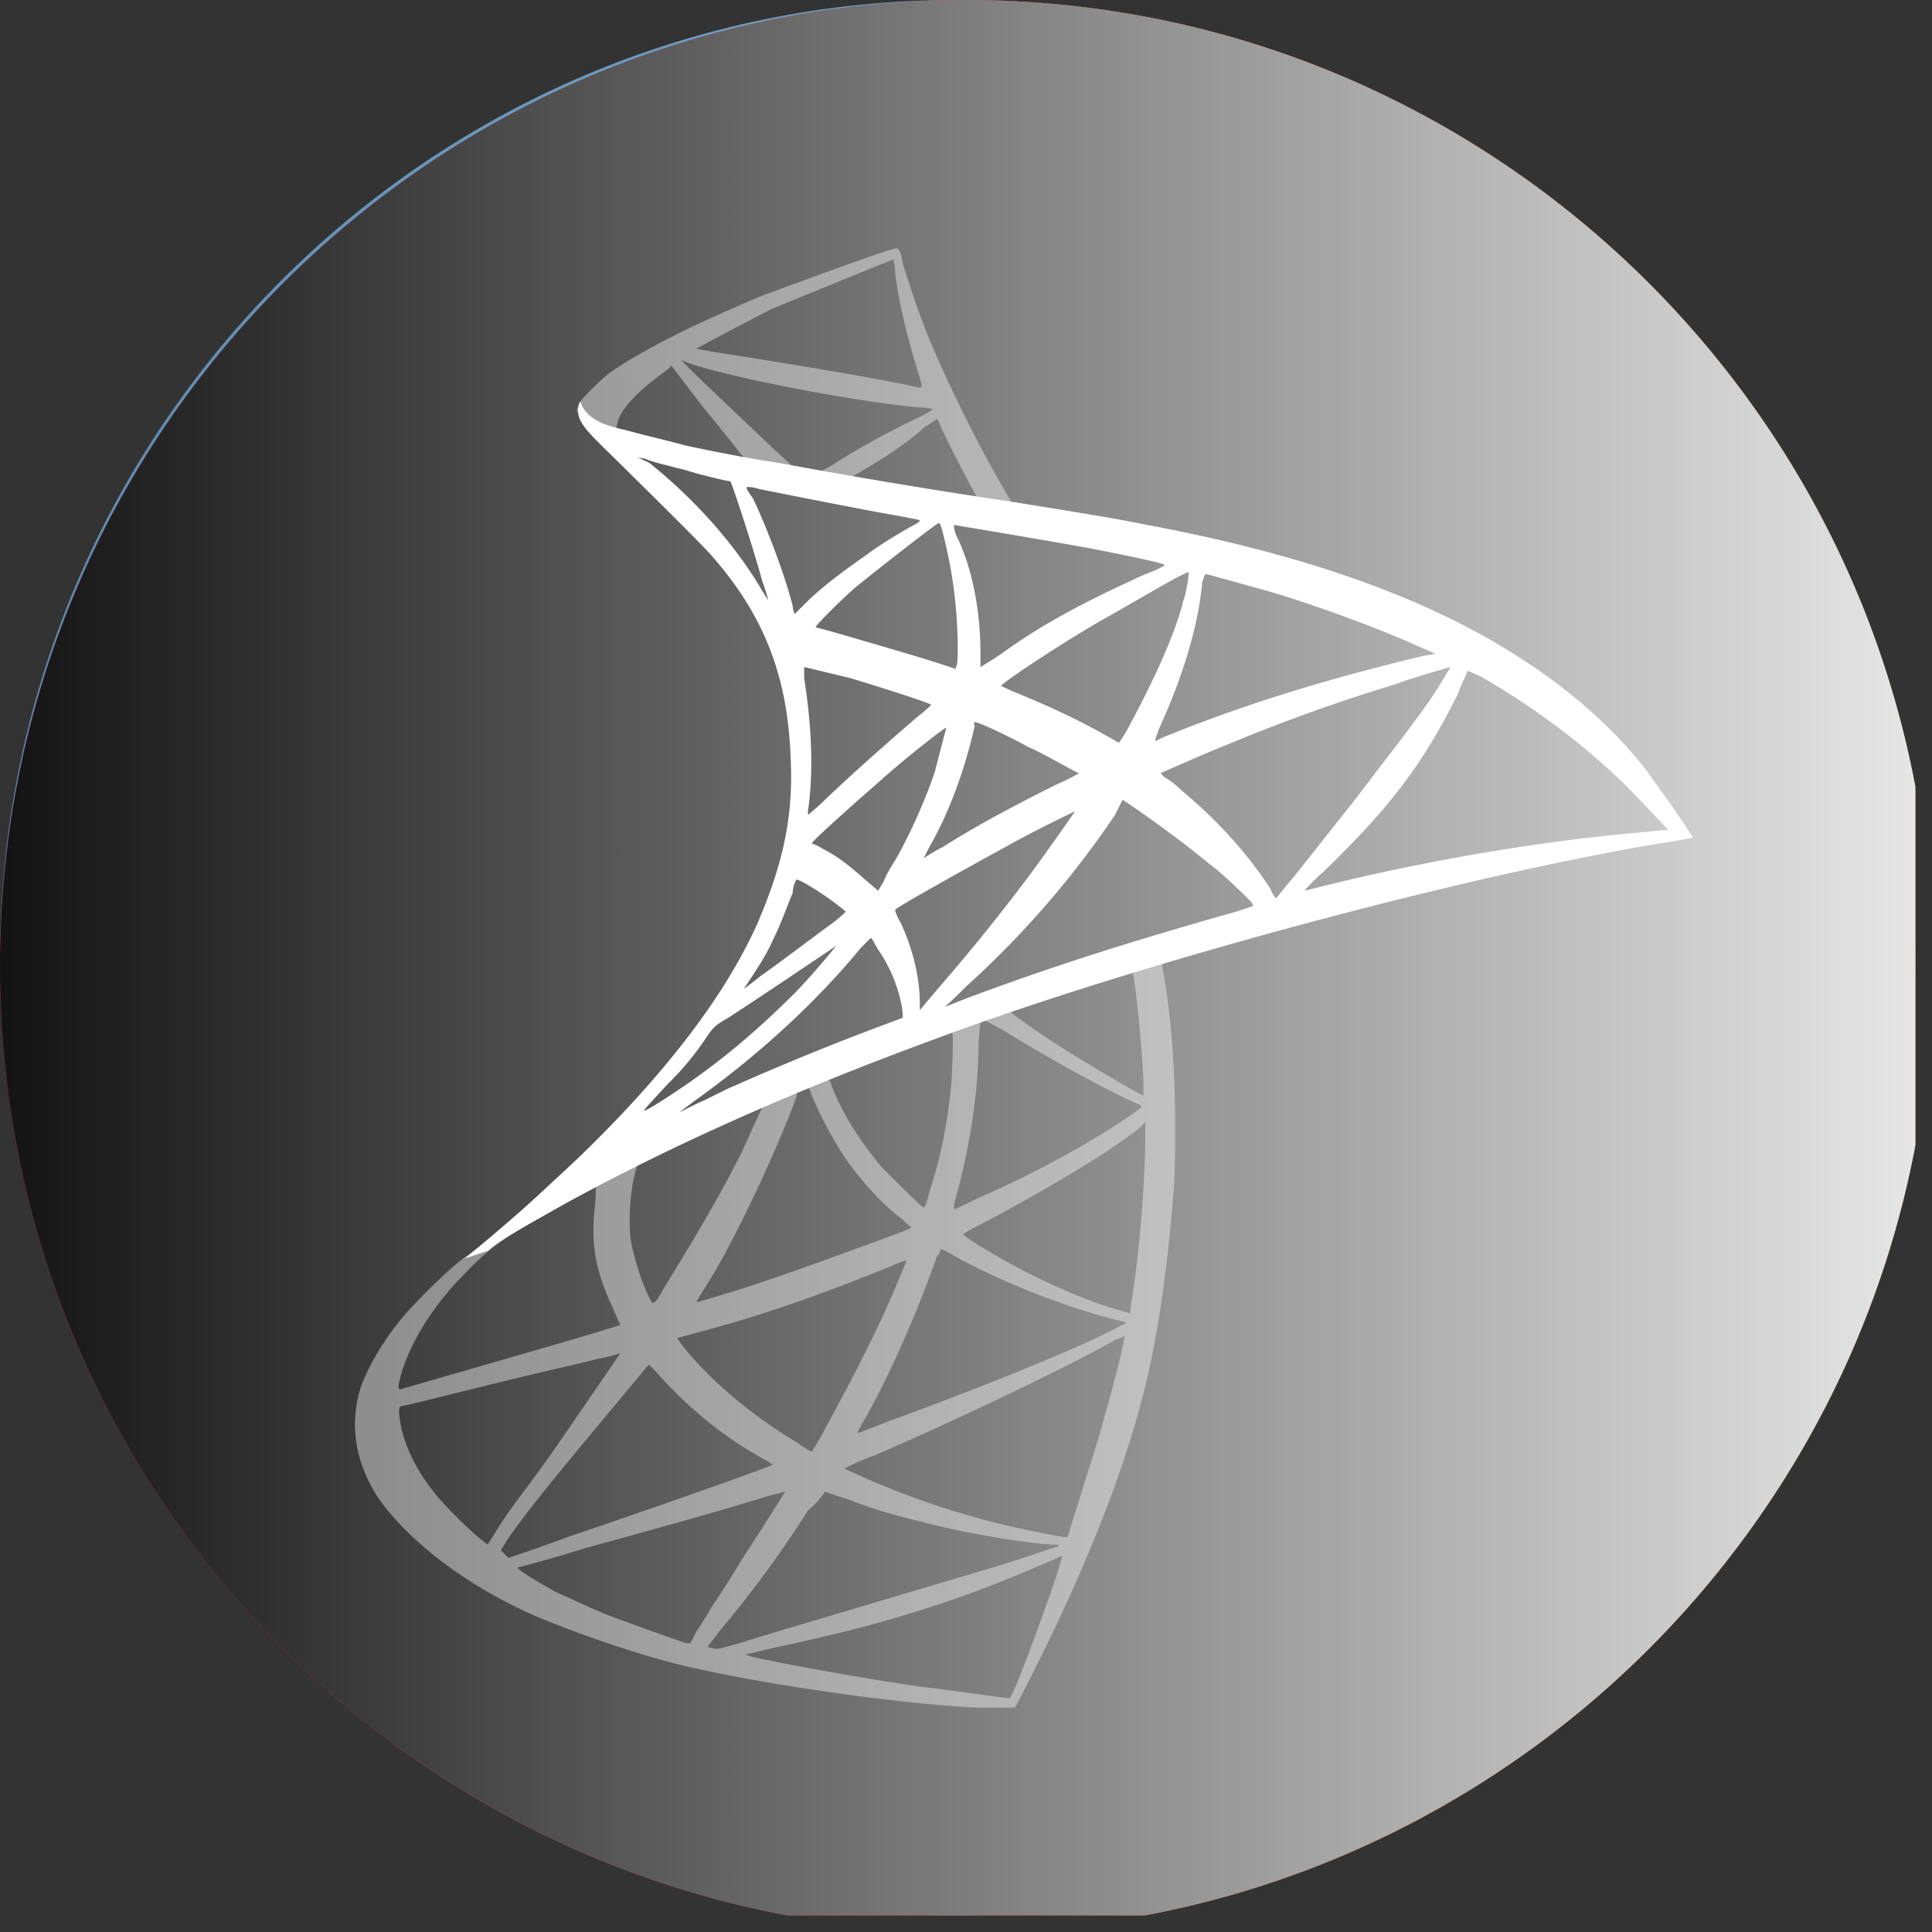
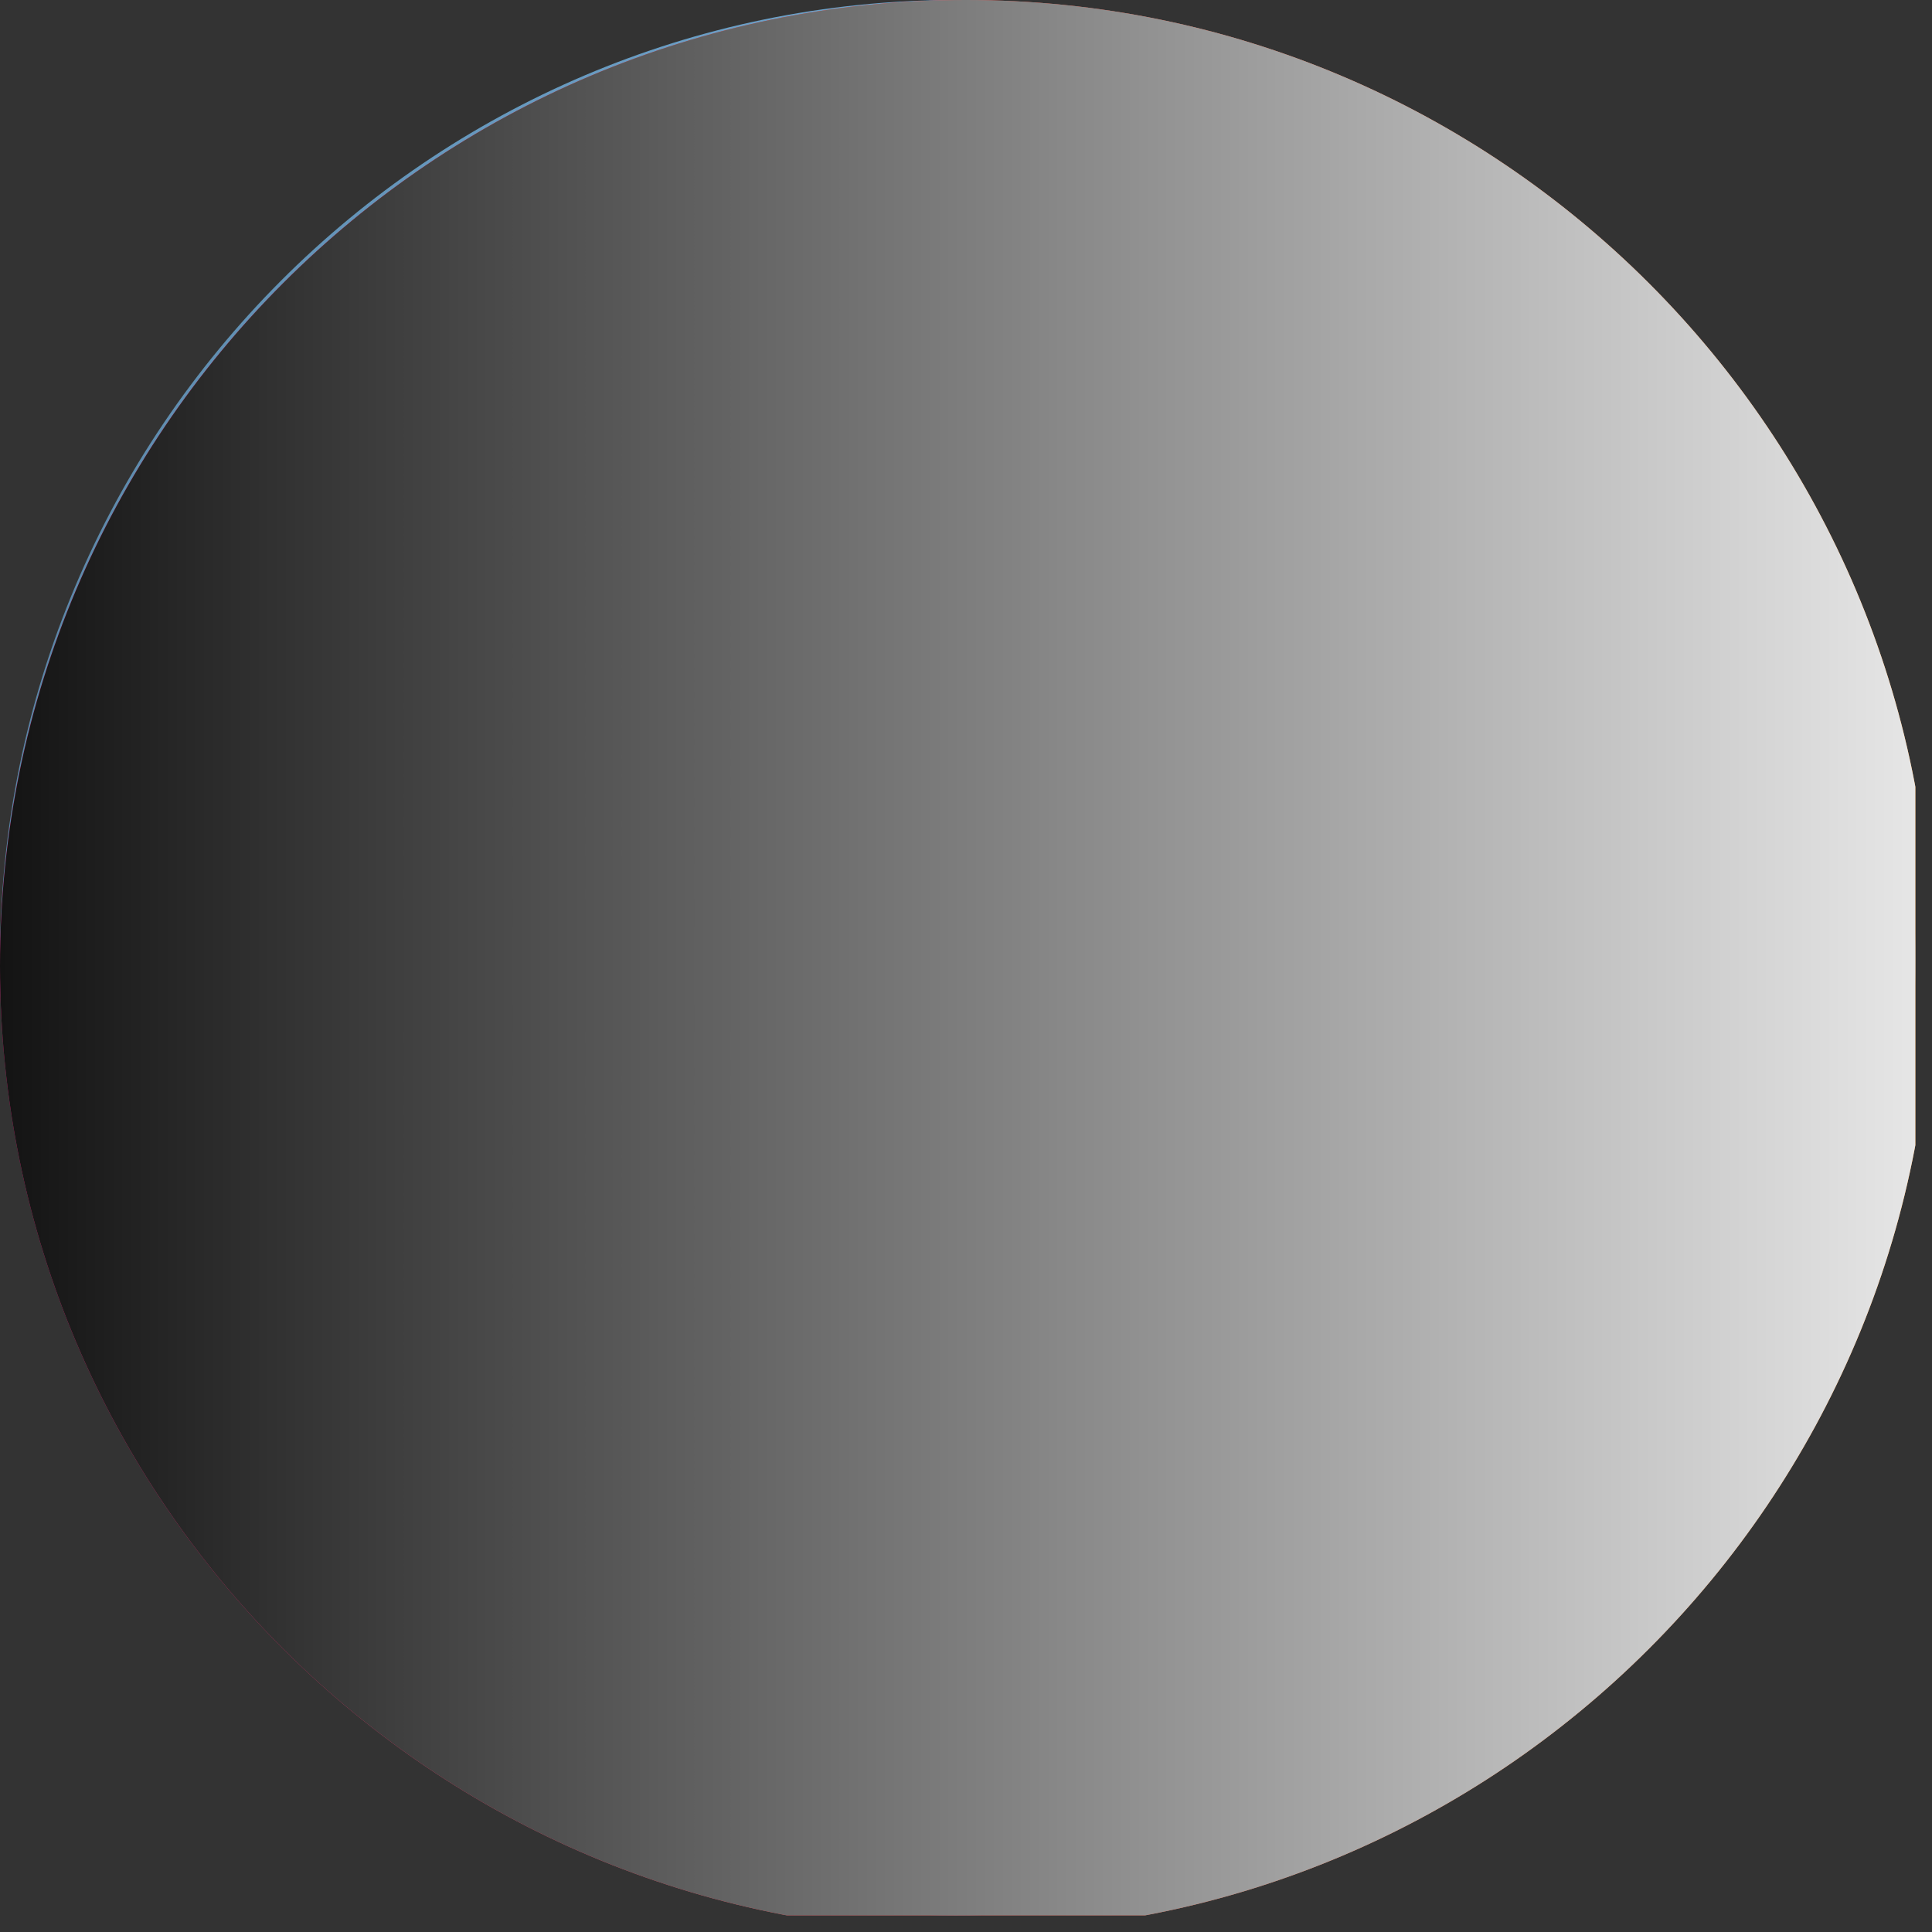
<svg xmlns="http://www.w3.org/2000/svg" viewBox="0 0 58 58" fill="none">
  <rect x="0" y="0" width="58" height="58" fill="#333333" stroke="none" />
  <g clip-path="url(#a)">
    <path fill="url(#b)" d="M28.7 0C12.9 0 0 12.9 0 28.8c0 15.8 12.9 28.7 28.7 28.7 15.8 0 28.8-12.9 28.8-28.7C57.5 12.9 44.6 0 28.7 0Z" />
    <path fill="#fff" d="M28.7 27.3c-.3-.2-.6-.5-.9-.8-.9-.8-1.7-1.6-2.4-2.5-.6-.7-1.2-1.5-1.6-2.4-.2-.5-.4-1.1-.4-1.7 0-.6.2-1.2.5-1.7s.7-1 1.1-1.4c.8-.9 1.7-1.6 2.6-2.3.9-.7 1.8-1.4 2.6-2.2.9-.8 1.6-1.7 2.1-2.8.4-1 .6-2 .5-3.1 0-.4-.1-.8-.2-1.2.1.1.2.2.3.4.5.7.7 1.5.8 2.3.1 1.1-.2 2.1-.7 3-.5 1-1.2 2-2 2.8-.8.8-1.7 1.6-2.6 2.3-.7.6-1.4 1.2-2 2-.4.6-.8 1.2-.9 1.9-.2.9-.1 1.7.2 2.5.3.7.6 1.3 1.1 1.9.5.7 1 1.4 1.4 2.1.2.4.4.6.5.9ZM41 39.7c.3.2.6.3.7.6.1.2 0 .3-.1.5l-.6.6c-.6.4-1.3.6-2 .8-1.2.4-2.5.6-3.7.8-1 .2-1.9.3-2.9.4-.6.1-1.2.1-1.8.1-.7 0-1.5.1-2.2.1h-3c-.6 0-1.2 0-1.8-.1-.8 0-1.7-.1-2.5-.2-.9-.1-1.7-.2-2.6-.3-1-.1-1.9-.3-2.9-.4-.4-.1-.9-.2-1.3-.4-.1-.1-.3-.2-.4-.3-.1-.2-.2-.3-.1-.5.1-.3.3-.4.5-.6.5-.4 1.1-.6 1.7-.9.8-.3 1.7-.5 2.5-.6.4 0 .9-.1 1.3 0 .1 0 .2.1.3.1-.3 0-.5 0-.8.1-.8.1-1.6.3-2.4.7-.2.1-.4.2-.6.4-.2.2-.2.4.1.6.3.2.5.2.8.3.8.2 1.6.4 2.4.5.9.1 1.7.2 2.6.3.6 0 1.3.1 1.9.1h5.6c1.1 0 2.2-.1 3.3-.2.9-.1 1.8-.1 2.7-.3 1.3-.2 2.5-.3 3.7-.7.5-.1.9-.3 1.3-.6l.2-.2c.2-.3.2-.5 0-.8.2.2.1.2.1.1Z" />
    <path fill="#fff" d="M30.1 28.7c.3-.3.5-.6.7-.9.3-.5.5-1.1.5-1.7 0-.6-.3-1-.6-1.5-.4-.5-.8-1-1.1-1.5-.4-.6-.6-1.3-.7-2-.1-.9.1-1.8.5-2.6s1-1.4 1.7-1.9c1-.8 2.2-1.5 3.4-2 1-.4 2.1-.8 3.1-1.1h.1c-.2.1-.5.3-.7.4-1.2.7-2.4 1.4-3.4 2.3-.7.5-1.3 1.1-1.8 1.8-.2.3-.4.6-.5 1-.2.6-.2 1.2.1 1.8.2.6.6 1.1.9 1.6l.6.9c.6.9.6 1.9.1 2.8-.3.7-.8 1.2-1.4 1.6-.5.4-1 .8-1.5 1ZM23.3 36.4l-.3.3c-.2.2-.1.4.1.6.2.2.5.2.8.3.7.1 1.4.2 2.1.2.7.1 1.3.1 2 .1.8 0 1.6-.1 2.3-.2.8-.1 1.6-.2 2.4-.4h.1c.7.4 1.4.8 2.2 1-.1.1-.3.1-.4.2-1.2.5-2.5.8-3.8 1-1.2.2-2.5.3-3.7.2-1.2 0-2.3-.2-3.4-.5-.6-.2-1.1-.4-1.6-.7-.1-.1-.3-.2-.4-.3-.3-.3-.3-.7 0-1 .2-.2.5-.4.7-.5l.9-.3Z" />
    <path fill="#fff" d="M24.1 27.4c-.3.1-.6.2-.9.2-.9.2-1.7.5-2.5.9l-.6.3-.1.1c-.1.1-.1.3.1.4.1.1.3.1.4.2.4.1.9.2 1.3.2 1.2.1 2.3.1 3.5.1h2c.8 0 1.6-.1 2.4-.1 1.1-.1 2.2-.1 3.2-.3 1.1-.1 2.2-.3 3.3-.5.3-.1.6-.1 1-.2-.2.1-.4.2-.5.2-.4.2-.8.4-1.2.7-.1.1-.2.1-.4.1l-3 .6c-1.1.1-2.1.3-3.2.3-.7 0-1.5.1-2.2.1h-2.2c-1 0-1.9 0-2.9-.1-.9-.1-1.9-.2-2.8-.3-.5-.1-.9-.2-1.4-.4-.1-.1-.3-.1-.4-.2-.2-.2-.2-.4 0-.5.2-.2.4-.3.6-.4 1.3-.6 2.7-1.1 4.2-1.3.9 0 1.6-.1 2.3-.1ZM22.4 32c-.1.1-.3.2-.4.4-.1.1-.2.3-.1.5 0 .2.1.3.3.4.2.1.5.2.8.3.4.1.9.1 1.3.1.7.1 1.4.1 2.1.1h2c1.2 0 2.4-.2 3.6-.4.7-.1 1.4-.2 2.1-.4h.1c.4.4.9.7 1.5 1h-.1c-1.2.3-2.4.6-3.6.8-.9.1-1.8.2-2.6.3-.5 0-1 .1-1.5.1h-1.6c-1.5 0-2.9-.2-4.3-.6-.4-.1-.8-.3-1.2-.5-.2-.1-.3-.2-.4-.4-.2-.2-.2-.5 0-.7.2-.3.4-.4.6-.6.4 0 .8-.2 1.4-.4-.1 0-.1 0 0 0ZM19.2 44.4c.8.1 1.7.2 2.5.3.6.1 1.2.1 1.8.1 1.5.1 2.9.1 4.4.1.8 0 1.6 0 2.4-.1 1 0 1.9-.1 2.9-.2 1.6-.1 3.1-.3 4.7-.6 1.3-.3 2.6-.6 3.8-1.1.5-.2 1-.5 1.5-.8.1-.1.3-.2.4-.4v.2c-.1.5-.4.8-.8 1.1-.5.5-1.2.7-1.8 1-1 .4-2 .6-3.1.8-.8.1-1.6.3-2.3.3-.6.1-1.1.1-1.7.2-.9.1-1.8.1-2.6.1h-3.4c-.7 0-1.3 0-2-.1-.8 0-1.6-.1-2.4-.2-1.1-.1-2.2-.3-3.3-.6-.2-.1-.5-.2-.7-.3-.2.2-.3.2-.3.2ZM37.1 35c0-.1.1-.2.2-.3.9-.5 1.7-1 2.5-1.6.6-.5 1.2-1.1 1.6-1.8.2-.4.3-.8.3-1.2 0-.8-.3-1.5-1-1.9-.5-.3-1-.5-1.6-.5-.4 0-.7.1-1.1.3h-.1c0-.1.1-.1.1-.2.2-.2.5-.3.8-.4 1-.3 1.9-.3 2.8.1.8.4 1.4 1 1.7 1.9.2.8.1 1.5-.4 2.2-.4.7-1 1.2-1.7 1.7-.9.6-2 1.1-3 1.5-.4.1-.7.2-1.1.3.1-.1.1-.1 0-.1Z" />
    <path fill="#fff" d="M30.1 28.7s0 .1 0 0c-.1 0 0 0 0 0Z" />
    <path fill="url(#c)" d="M29 0C13 0 0 13 0 29s13 29 29 29 29-13 29-29S45 0 29 0Z" />
-     <path fill="#fff" d="M35.7 42.6c-.3.3-.6.4-1 .4s-.7-.1-1-.4l-1.3-1.3c-.3-.3-.4-.6-.4-1s.1-.7.4-1l9.2-9.2-9.2-9.2c-.3-.3-.4-.6-.4-1s.2-.7.4-1l1.3-1.3c.3-.3.6-.4 1-.4s.7.1 1 .4L47.3 29c.3.3.5.6.5 1s-.2.7-.5 1L35.7 42.6ZM21.1 35.9c.6 0 1.2-.1 1.6-.2.4-.1.8-.3 1-.4.3-.2.4-.4.5-.7.1-.3.1-.5.1-.8 0-.7-.3-1.2-.9-1.6-.6-.4-1.7-.9-3.2-1.4-.7-.2-1.3-.5-2-.8-.7-.3-1.3-.7-1.8-1.1-.5-.5-1-1-1.3-1.7-.3-.7-.5-1.4-.5-2.4s.2-1.8.5-2.5.8-1.4 1.5-1.9c.6-.5 1.4-.9 2.3-1.2.9-.3 1.9-.4 3.1-.4 1.4 0 2.5.1 3.5.4 1 .3 1.8.6 2.4 1l-1.3 3.6c-.6-.3-1.2-.5-1.9-.8-.7-.2-1.5-.3-2.5-.3-1.1 0-1.9.2-2.3.5-.5.3-.7.8-.7 1.4 0 .4.1.7.3.9.2.3.4.5.7.7.3.2.7.4 1.1.6.4.2.9.3 1.4.5 1 .4 2 .8 2.7 1.2.8.4 1.4.8 1.9 1.3s.9 1.1 1.1 1.8c.3.7.4 1.5.4 2.5 0 1.9-.7 3.3-2 4.4-1.3 1-3.3 1.6-6 1.6-.9 0-1.7-.1-2.4-.2s-1.4-.2-1.9-.4c-.6-.2-1-.3-1.4-.5-.4-.2-.7-.3-1-.5l1.3-3.6c.6.3 1.3.6 2.2.9.9.3 2.2.1 3.5.1Z" />
+     <path fill="#fff" d="M35.7 42.6c-.3.3-.6.4-1 .4s-.7-.1-1-.4l-1.3-1.3c-.3-.3-.4-.6-.4-1s.1-.7.4-1l9.2-9.2-9.2-9.2c-.3-.3-.4-.6-.4-1s.2-.7.4-1l1.3-1.3s.7.1 1 .4L47.3 29c.3.3.5.6.5 1s-.2.7-.5 1L35.7 42.6ZM21.1 35.9c.6 0 1.2-.1 1.6-.2.4-.1.8-.3 1-.4.3-.2.4-.4.5-.7.1-.3.1-.5.1-.8 0-.7-.3-1.2-.9-1.6-.6-.4-1.7-.9-3.2-1.4-.7-.2-1.3-.5-2-.8-.7-.3-1.3-.7-1.8-1.1-.5-.5-1-1-1.3-1.7-.3-.7-.5-1.4-.5-2.4s.2-1.8.5-2.5.8-1.4 1.5-1.9c.6-.5 1.4-.9 2.3-1.2.9-.3 1.9-.4 3.1-.4 1.4 0 2.5.1 3.5.4 1 .3 1.8.6 2.4 1l-1.3 3.6c-.6-.3-1.2-.5-1.9-.8-.7-.2-1.5-.3-2.5-.3-1.1 0-1.9.2-2.3.5-.5.3-.7.8-.7 1.4 0 .4.1.7.3.9.2.3.4.5.7.7.3.2.7.4 1.1.6.4.2.9.3 1.4.5 1 .4 2 .8 2.7 1.2.8.4 1.4.8 1.9 1.3s.9 1.1 1.1 1.8c.3.7.4 1.5.4 2.5 0 1.9-.7 3.3-2 4.4-1.3 1-3.3 1.6-6 1.6-.9 0-1.7-.1-2.4-.2s-1.4-.2-1.9-.4c-.6-.2-1-.3-1.4-.5-.4-.2-.7-.3-1-.5l1.3-3.6c.6.3 1.3.6 2.2.9.9.3 2.2.1 3.5.1Z" />
    <path fill="url(#d)" d="M29 0C13 0 0 13 0 29s13 29 29 29 29-13 29-29S45 0 29 0Z" />
-     <path fill="#fff" d="m35.977 27.936-8.762 2.845-7.625 3.357-2.162.569a43.691 43.691 0 0 0-1.707 1.593c-.683.569-1.309 1.138-1.82 1.48-.513.398-1.31 1.194-1.765 1.706-.626.74-1.08 1.537-1.308 2.162-.342 1.138-.171 2.22.512 3.3.91 1.31 2.674 2.675 4.78 3.585 1.08.456 2.844 1.081 4.21 1.423 2.276.569 6.6 1.195 8.99 1.308h1.138c.057-.056.398-.74.854-1.65 1.479-3.015 2.56-5.803 3.13-8.25.34-1.48.625-3.414.796-5.69.057-.626.057-2.788 0-3.528a23.934 23.934 0 0 0-.342-3.13c0-.113-.057-.284 0-.284 0 0 .114-.057 1.195-.341l-.114-.455Zm-1.991 1.194c.057 0 .284 2.049.341 3.3v.456c-.057 0-1.138-.626-1.877-1.081-.683-.399-1.935-1.252-2.106-1.423-.057-.057-.057-.057.512-.227.854-.342 3.073-1.025 3.13-1.025Zm-4.495 1.48c.057 0 .227.114.569.284 1.365.854 3.243 1.878 4.04 2.22.227.113.284.056-.285.455-1.195.796-2.731 1.65-4.552 2.446-.341.171-.569.285-.626.285 0 0 0-.17.057-.342.455-1.65.683-3.3.683-4.665.057-.683.057-.683.114-.683Zm-.91.341c.056.057 0 1.536-.058 1.935-.113.967-.284 1.877-.625 2.902-.057.227-.114.455-.171.455 0 .057-.91-.854-1.252-1.195-.512-.626-.91-1.195-1.195-1.764-.17-.284-.398-.91-.398-.91.17-.114 3.698-1.423 3.698-1.423Zm-4.325 1.707c.057 0 .057.114.114.228a11.43 11.43 0 0 0 1.08 1.991c.456.626 1.025 1.252 1.537 1.65.17.114.285.285.342.285.056.057.056.057-1.025.455-1.251.455-2.617.967-4.21 1.48-.399.113-.74.227-1.138.34-.057 0-.057 0 .114-.284.796-1.194 1.934-3.584 2.617-5.291.114-.285.228-.57.228-.626 0-.114.056-.114.17-.17.114-.058.114-.058.171-.058Zm-1.366.57s-.341.739-.625 1.365c-.626 1.252-1.366 2.503-2.277 3.983-.17.284-.284.512-.34.512-.058.057-.058.057-.172-.17-.227-.456-.398-1.025-.512-1.537-.113-.512-.057-1.423.057-1.992.114-.398.057-.398.285-.512.853-.398 3.584-1.707 3.584-1.65Zm11.494.454v.285c0 1.48-.17 3.528-.398 5.007-.057.285-.057.455-.057.455s-.17-.057-.398-.114c-.968-.284-2.106-.796-3.073-1.308-.626-.342-1.593-.91-1.536-.968 0 0 .284-.17.626-.34a51.732 51.732 0 0 0 3.641-2.106c.399-.285 1.025-.683 1.138-.854l.057-.057Zm-16.5 1.935v.285c0 .17-.058.512-.058.682-.057.968.114 1.707.57 2.675.113.284.227.512.227.512-.057.057-4.438 1.308-5.804 1.707l-.796.227c-.057 0-.057 0-.057-.113.17-.968.91-2.276 1.934-3.3.683-.74 1.252-1.139 2.162-1.65.683-.4 1.764-.968 1.821-1.025Zm10.355 1.878s.17.057.341.17c1.423.797 3.414 1.594 5.065 1.992l.17.057-.227.114c-.91.512-3.813 1.707-6.771 2.788-.456.17-.854.341-.91.341-.058.057-.172.057-.172.057s.114-.228.285-.512c.853-1.536 1.65-3.471 2.105-4.78.114-.114.114-.227.114-.227Zm-1.024.341s-.057.17-.114.285c-.569 1.422-1.309 2.901-2.276 4.665-.228.456-.455.797-.455.797s-.228-.114-.455-.285c-1.423-.853-2.675-1.934-3.471-2.958l-.114-.171.626-.17c2.162-.57 3.983-1.253 5.804-1.992.227-.114.455-.17.455-.17Zm6.543 2.276c0 .17-.341 1.536-.626 2.504-.227.853-.455 1.48-.796 2.617-.17.512-.285.91-.285.91h-.114c-1.991-.34-3.755-.853-5.405-1.536-.455-.17-1.138-.512-1.195-.512 0 0 .398-.227.91-.398 3.016-1.309 6.146-2.845 7.227-3.471.17-.057.284-.114.284-.114Zm-15.135.512s-.854 1.252-1.992 2.902c-.398.57-.91 1.252-1.08 1.48-.171.227-.456.625-.627.91l-.284.455-.285-.227c-.341-.285-.967-.91-1.251-1.252-.57-.683-.968-1.48-1.081-2.163-.057-.34-.057-.455 0-.512.113 0 1.877-.455 3.527-.853.91-.228 1.992-.455 2.39-.57.341-.056.683-.17.683-.17Zm.853.342.228.227c.967 1.081 1.935 1.878 3.13 2.56.227.114.398.228.34.228-.056.057-4.096 1.48-5.974 2.106-1.08.398-1.934.682-1.934.682l-.114-.113-.114-.114.17-.285c.627-.91 1.423-1.877 3.13-3.926l1.138-1.365Zm5.292 3.812s.285.114.683.227c.853.342 1.536.513 2.447.74 1.138.285 2.788.57 3.698.626.17 0 .228 0 .17.057-.056 0-1.023.341-1.763.569-1.138.341-4.609 1.366-7.454 2.22-.512.17-.967.284-1.024.284-.057 0-.285-.057-.285-.057l.342-.456a33.24 33.24 0 0 0 2.674-3.641c.341-.285.512-.57.512-.57Zm-1.195 0s-.455.74-1.308 2.048c-.342.57-.74 1.195-.91 1.423-.115.227-.342.569-.456.74l-.17.34h-.115c-.227-.056-1.934-.682-2.39-.853-.568-.227-1.137-.512-1.536-.682-.512-.285-1.195-.683-1.138-.74 0 0 .91-.228 1.992-.57 2.902-.796 4.495-1.25 5.576-1.592.285-.057.455-.114.455-.114Zm8.308 1.934c.056.057-1.025 3.073-1.423 3.983-.114.228-.114.285-.17.285-.114 0-1.65-.228-2.618-.341-1.65-.228-4.438-.74-5.121-.91l-.17-.058.967-.227c2.105-.456 3.13-.74 4.21-1.081 1.309-.399 2.618-.91 3.926-1.48.171-.057.342-.17.399-.17ZM26.93 7.451c-.17 0-2.503.854-4.04 1.423-2.048.853-3.641 1.65-4.608 2.333-.342.284-.797.74-.91.91 0 .057-.058.171-.058.228l.91.853 2.106.683 5.064.91 5.747.968.057-.512h-.057l-.74-.114-.17-.284a43.14 43.14 0 0 1-2.163-4.268c-.398-.91-.74-1.935-.967-2.674-.057-.399-.114-.399-.17-.456Zm-.113.342s.056.17.056.398c.114.91.342 1.821.626 2.788.228.74.228.683-.057.626-.682-.17-3.698-.683-5.917-1.024-.342-.057-.626-.114-.626-.114s1.593-.853 2.276-1.195c.967-.398 3.47-1.422 3.642-1.48Zm-6.373 3.016.284.113c1.423.456 4.95 1.138 6.885 1.31.228 0 .398.056.398.056s-.17.114-.398.228c-.967.455-1.991 1.024-2.674 1.479-.228.114-.398.228-.455.228 0 0-.171 0-.285-.057l-.284-.057-.683-.626c-1.195-1.138-2.105-1.992-2.447-2.333l-.341-.341Zm-.285.17.91 1.195c.513.626 1.025 1.252 1.139 1.423.113.114.227.227.17.284 0 0-1.365-.227-2.048-.398-.74-.17-1.024-.228-1.48-.398l-.34-.114v-.114c0-.455.568-1.081 1.535-1.764l.114-.114Zm7.966 1.594s.057.056.114.227c.228.512.91 1.82 1.081 2.105.057.114.17.114-.797-.056-2.276-.342-2.958-.513-2.958-.513s.057-.056.17-.113c.683-.399 1.423-.854 2.049-1.423a1.77 1.77 0 0 0 .341-.228c-.057 0 0 0 0 0Z" opacity=".42" />
-     <path fill="url(#e)" d="M17.428 12.06s-.17.228 0 .57c.114.227.341.455.626.74 0 0 2.959 2.901 3.3 3.3 1.65 1.877 2.333 3.755 2.39 6.315.057 1.65-.285 3.073-1.024 4.78-1.366 3.015-4.268 6.316-8.763 10.014l.683-.227c.398-.342 1.024-.683 2.333-1.423 3.13-1.707 6.657-3.3 10.981-4.893 6.203-2.333 16.444-5.064 22.248-5.975l.626-.114-.114-.17c-.512-.797-.91-1.309-1.308-1.878-1.252-1.593-2.845-2.845-4.723-3.926-2.617-1.48-5.974-2.617-10.242-3.414-.797-.17-2.56-.455-3.983-.683a207.568 207.568 0 0 1-7.17-1.195c-.796-.114-1.934-.341-2.73-.512-.399-.114-1.139-.284-1.764-.455-.513-.114-1.195-.285-1.366-.854Zm1.707 1.65s.114.057.227.057c.228.114.57.171.968.285.284.057.569.17.853.228.399.113.74.17.74.17.057.057.74 2.162.967 3.016.114.284.171.569.171.569s-.057-.114-.17-.285c-.797-1.365-1.992-2.73-3.415-3.869-.17-.057-.341-.17-.341-.17Zm3.3.91c.057 0 .17 0 .341.058 1.139.227 3.13.626 4.439.853.227.057.398.057.398.114 0 0-.057.057-.17.114-.228.114-1.082.626-1.366.853-.74.513-1.423 1.025-1.878 1.48l-.341.341s-.057-.114-.057-.227c-.228-.91-.74-2.276-1.195-3.244-.17-.227-.228-.341-.17-.341-.058 0-.058 0 0 0Zm5.747 1.082c.057 0 .114.228.228.74.227.967.341 2.048.341 3.015 0 .285 0 .512-.057.57v.056l-.341-.113c-.683-.228-1.878-.57-2.845-.854-.57-.17-1.024-.285-1.024-.285 0-.056.796-.853 1.194-1.194.626-.512 2.447-1.935 2.504-1.935Zm.455.057s2.731.455 3.983.683c.91.17 2.276.455 2.333.512.057 0-.114.114-.569.284-1.764.797-3.073 1.48-4.324 2.39-.342.228-.626.398-.626.398v-.398c0-1.252-.228-2.56-.74-3.585-.057-.17-.057-.284-.057-.284Zm7.056 1.422s-.057.57-.17.854c-.229.967-.911 2.447-1.651 3.812a3.488 3.488 0 0 1-.285.455s-.17-.113-.398-.227c-.796-.455-1.65-.854-2.617-1.252a7.541 7.541 0 0 1-.512-.228c-.057-.056 2.105-1.479 3.243-2.105.91-.512 2.333-1.365 2.39-1.309Zm.512.057c.057 0 1.252.342 1.878.512 1.536.456 3.357 1.138 4.495 1.65l.512.228-.342.057c-2.845.683-5.291 1.423-7.681 2.39-.17.057-.342.17-.398.17l.113-.34c.683-1.48 1.195-3.074 1.31-4.44.056-.113.056-.227.113-.227Zm-12.063 2.788s.967.228 1.423.342c.74.227 2.39.74 2.39.796 0 0-.171.171-.399.342-.853.74-1.707 1.48-2.731 2.447-.285.284-.57.512-.57.512v-.114c.172-1.138.115-2.56-.113-3.983v-.342Zm19.403 0s-.398.683-.683 1.082c-.398.569-.967 1.308-2.276 3.015-.683.854-1.48 1.878-1.764 2.22-.284.34-.512.625-.512.625s-.114-.114-.17-.284c-.74-1.138-1.65-2.106-2.675-2.96a2.521 2.521 0 0 0-.512-.397l-.114-.114s1.138-.512 1.992-.854a53.699 53.699 0 0 1 5.064-1.82c.796-.285 1.65-.513 1.65-.513Zm.512.114s.17.057.398.17c1.594.911 3.187 2.106 4.439 3.358a85.042 85.042 0 0 1 1.195 1.252s-.285 0-.683.057c-2.788.227-6.373.796-9.787 1.65l-.455.114s.227-.285.569-.57c1.991-1.934 2.959-3.186 4.04-5.348.113-.341.284-.626.284-.683Zm-14.794 1.537c.114 0 .967.398 1.593.74.626.284 1.48.796 1.537.796 0 0-.285.17-.683.341-1.252.626-2.333 1.195-3.414 1.878-.342.17-.57.341-.57.341l.172-.341c.625-1.081 1.08-2.39 1.365-3.642-.057-.057 0-.113 0-.113Zm-.853.17s-.228.854-.342 1.309c-.284.853-.74 1.878-1.195 2.674-.114.17-.284.455-.341.626l-.17.285-.4-.342c-.454-.398-.796-.683-1.25-.91-.172-.114-.342-.17-.342-.17 0-.058 1.138-1.082 1.991-1.822.683-.626 2.049-1.707 2.049-1.65ZM33.7 24.01l.342.228c.74.512 1.593 1.138 2.276 1.707.398.285 1.08.967 1.252 1.138l.056.114-.512.17c-3.015.854-5.405 1.594-8.136 2.618l-.57.227c-.056 0-.056.057.627-.625a28.025 28.025 0 0 0 4.438-5.121l.227-.456Zm-1.422.342s-.91 1.309-1.423 1.991a59.6 59.6 0 0 1-2.617 3.244c-.341.398-.626.74-.626.74v-.228c0-.797-.228-1.65-.569-2.39-.17-.285-.17-.398-.17-.398.113-.114 2.048-1.195 3.3-1.878.796-.455 2.105-1.081 2.105-1.081Zm-8.365 2.048s.171.057.342.17c.398.229.796.513 1.138.797 0 0-.17.171-.398.342-.626.455-1.594 1.195-2.163 1.593-.569.455-.625.455-.512.398.455-.682.683-1.024.91-1.536.228-.455.399-.967.57-1.366 0-.227.114-.398.114-.398Zm2.22 1.764c.056 0 .056.057.227.341.398.57.683 1.31.74 1.935v.114l-.91.341a83.047 83.047 0 0 0-4.154 1.707c-.285.114-.797.399-1.081.512l-.57.285.456-.342c1.991-1.422 3.698-3.015 5.007-4.608l.285-.285Zm-1.025.228s-.74.91-1.251 1.422c-1.31 1.309-2.56 2.333-4.097 3.3-.17.114-.398.228-.398.228-.057 0 0-.057.682-.797a8.527 8.527 0 0 0 1.138-1.365c.228-.342.285-.398.683-.626.967-.626 3.243-2.162 3.243-2.162Z" />
  </g>
  <defs>
    <linearGradient gradientUnits="userSpaceOnUse" y2="8.43" x2="49.07" y1="49.071" x1="8.429" id="b">
      <stop stop-color="#537B99" />
      <stop stop-color="#72AAD3" offset="1" />
    </linearGradient>
    <linearGradient gradientUnits="userSpaceOnUse" y2="29.022" x2="58.043" y1="29.022" x1="0" id="c">
      <stop stop-color="#E61875" />
      <stop stop-color="#F78F26" offset="1" />
    </linearGradient>
    <linearGradient gradientUnits="userSpaceOnUse" y2="29.022" x2="58.043" y1="29.022" x1="0" id="d">
      <stop stop-color="#131313" />
      <stop stop-color="#E8E8E8" offset="1" />
    </linearGradient>
    <radialGradient gradientTransform="matrix(-1.853 -.278 .581 -3.866 28.548 22.936)" gradientUnits="userSpaceOnUse" r="1" cy="0" cx="0" id="e">
      <stop stop-color="#fff" />
      <stop stop-color="#fff" offset="1" />
    </radialGradient>
    <clipPath id="a">
      <path fill="#fff" d="M0 0h57.5v57.5H0V0Z" />
    </clipPath>
  </defs>
</svg>